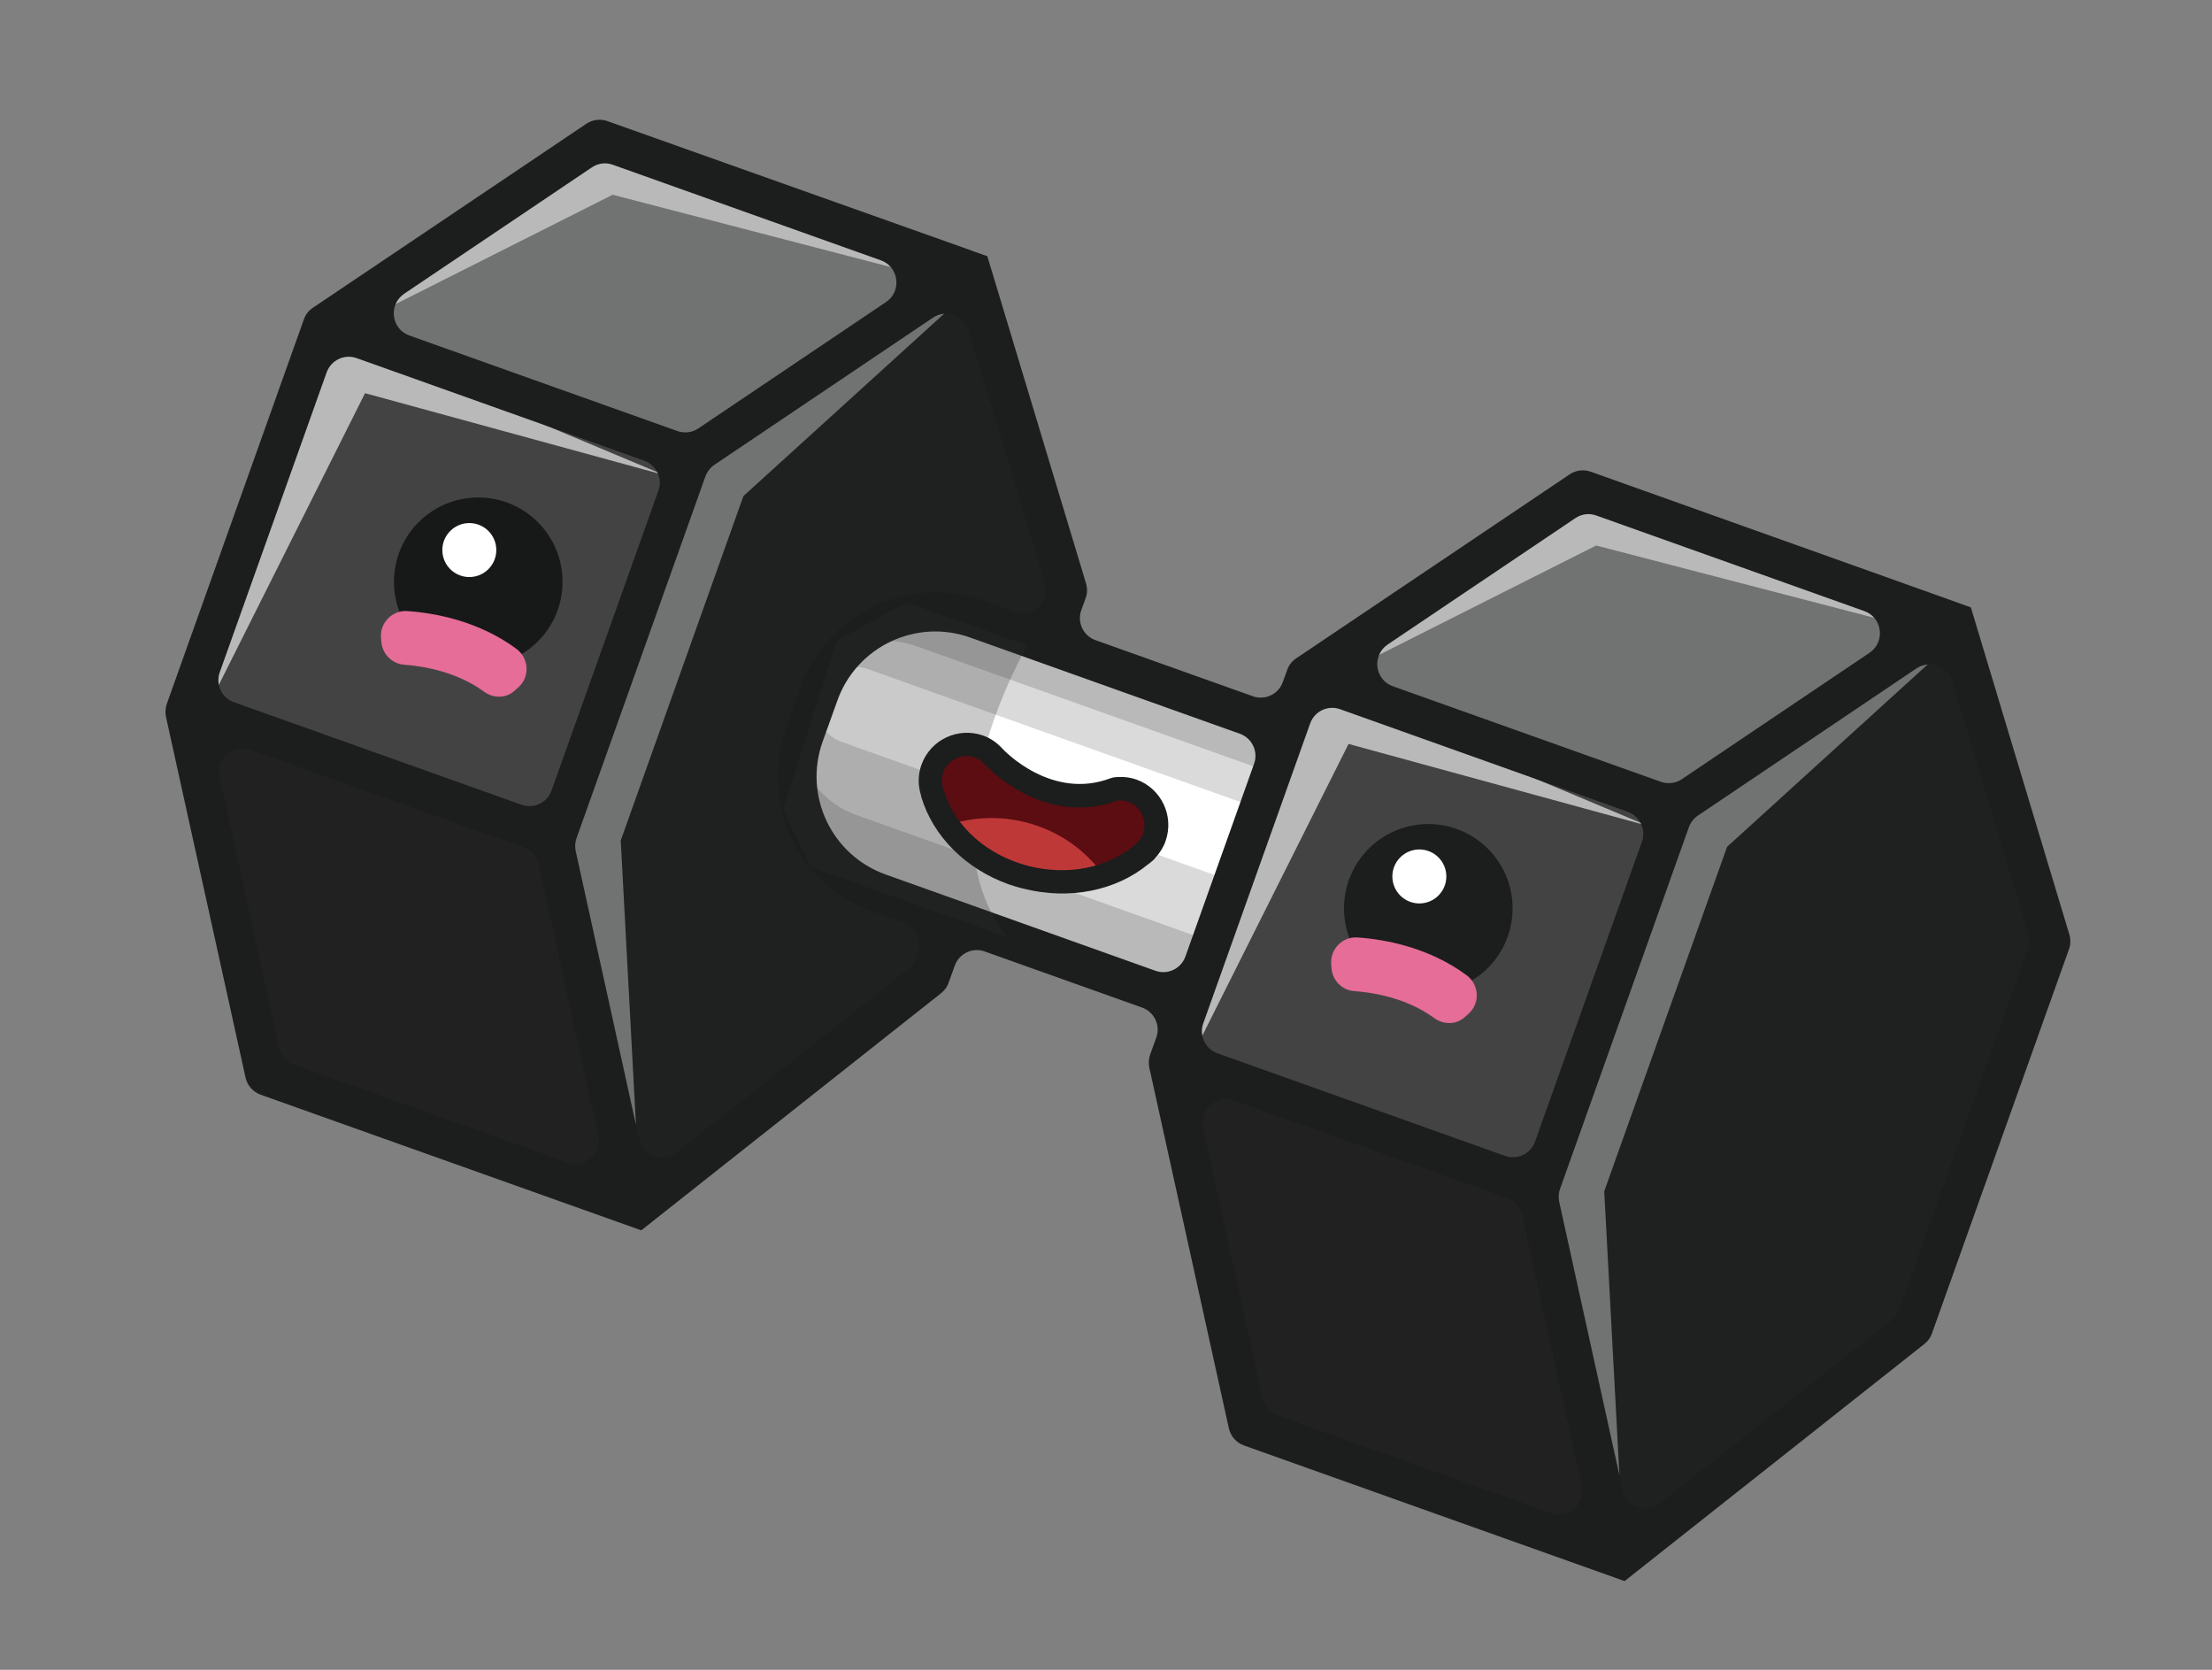
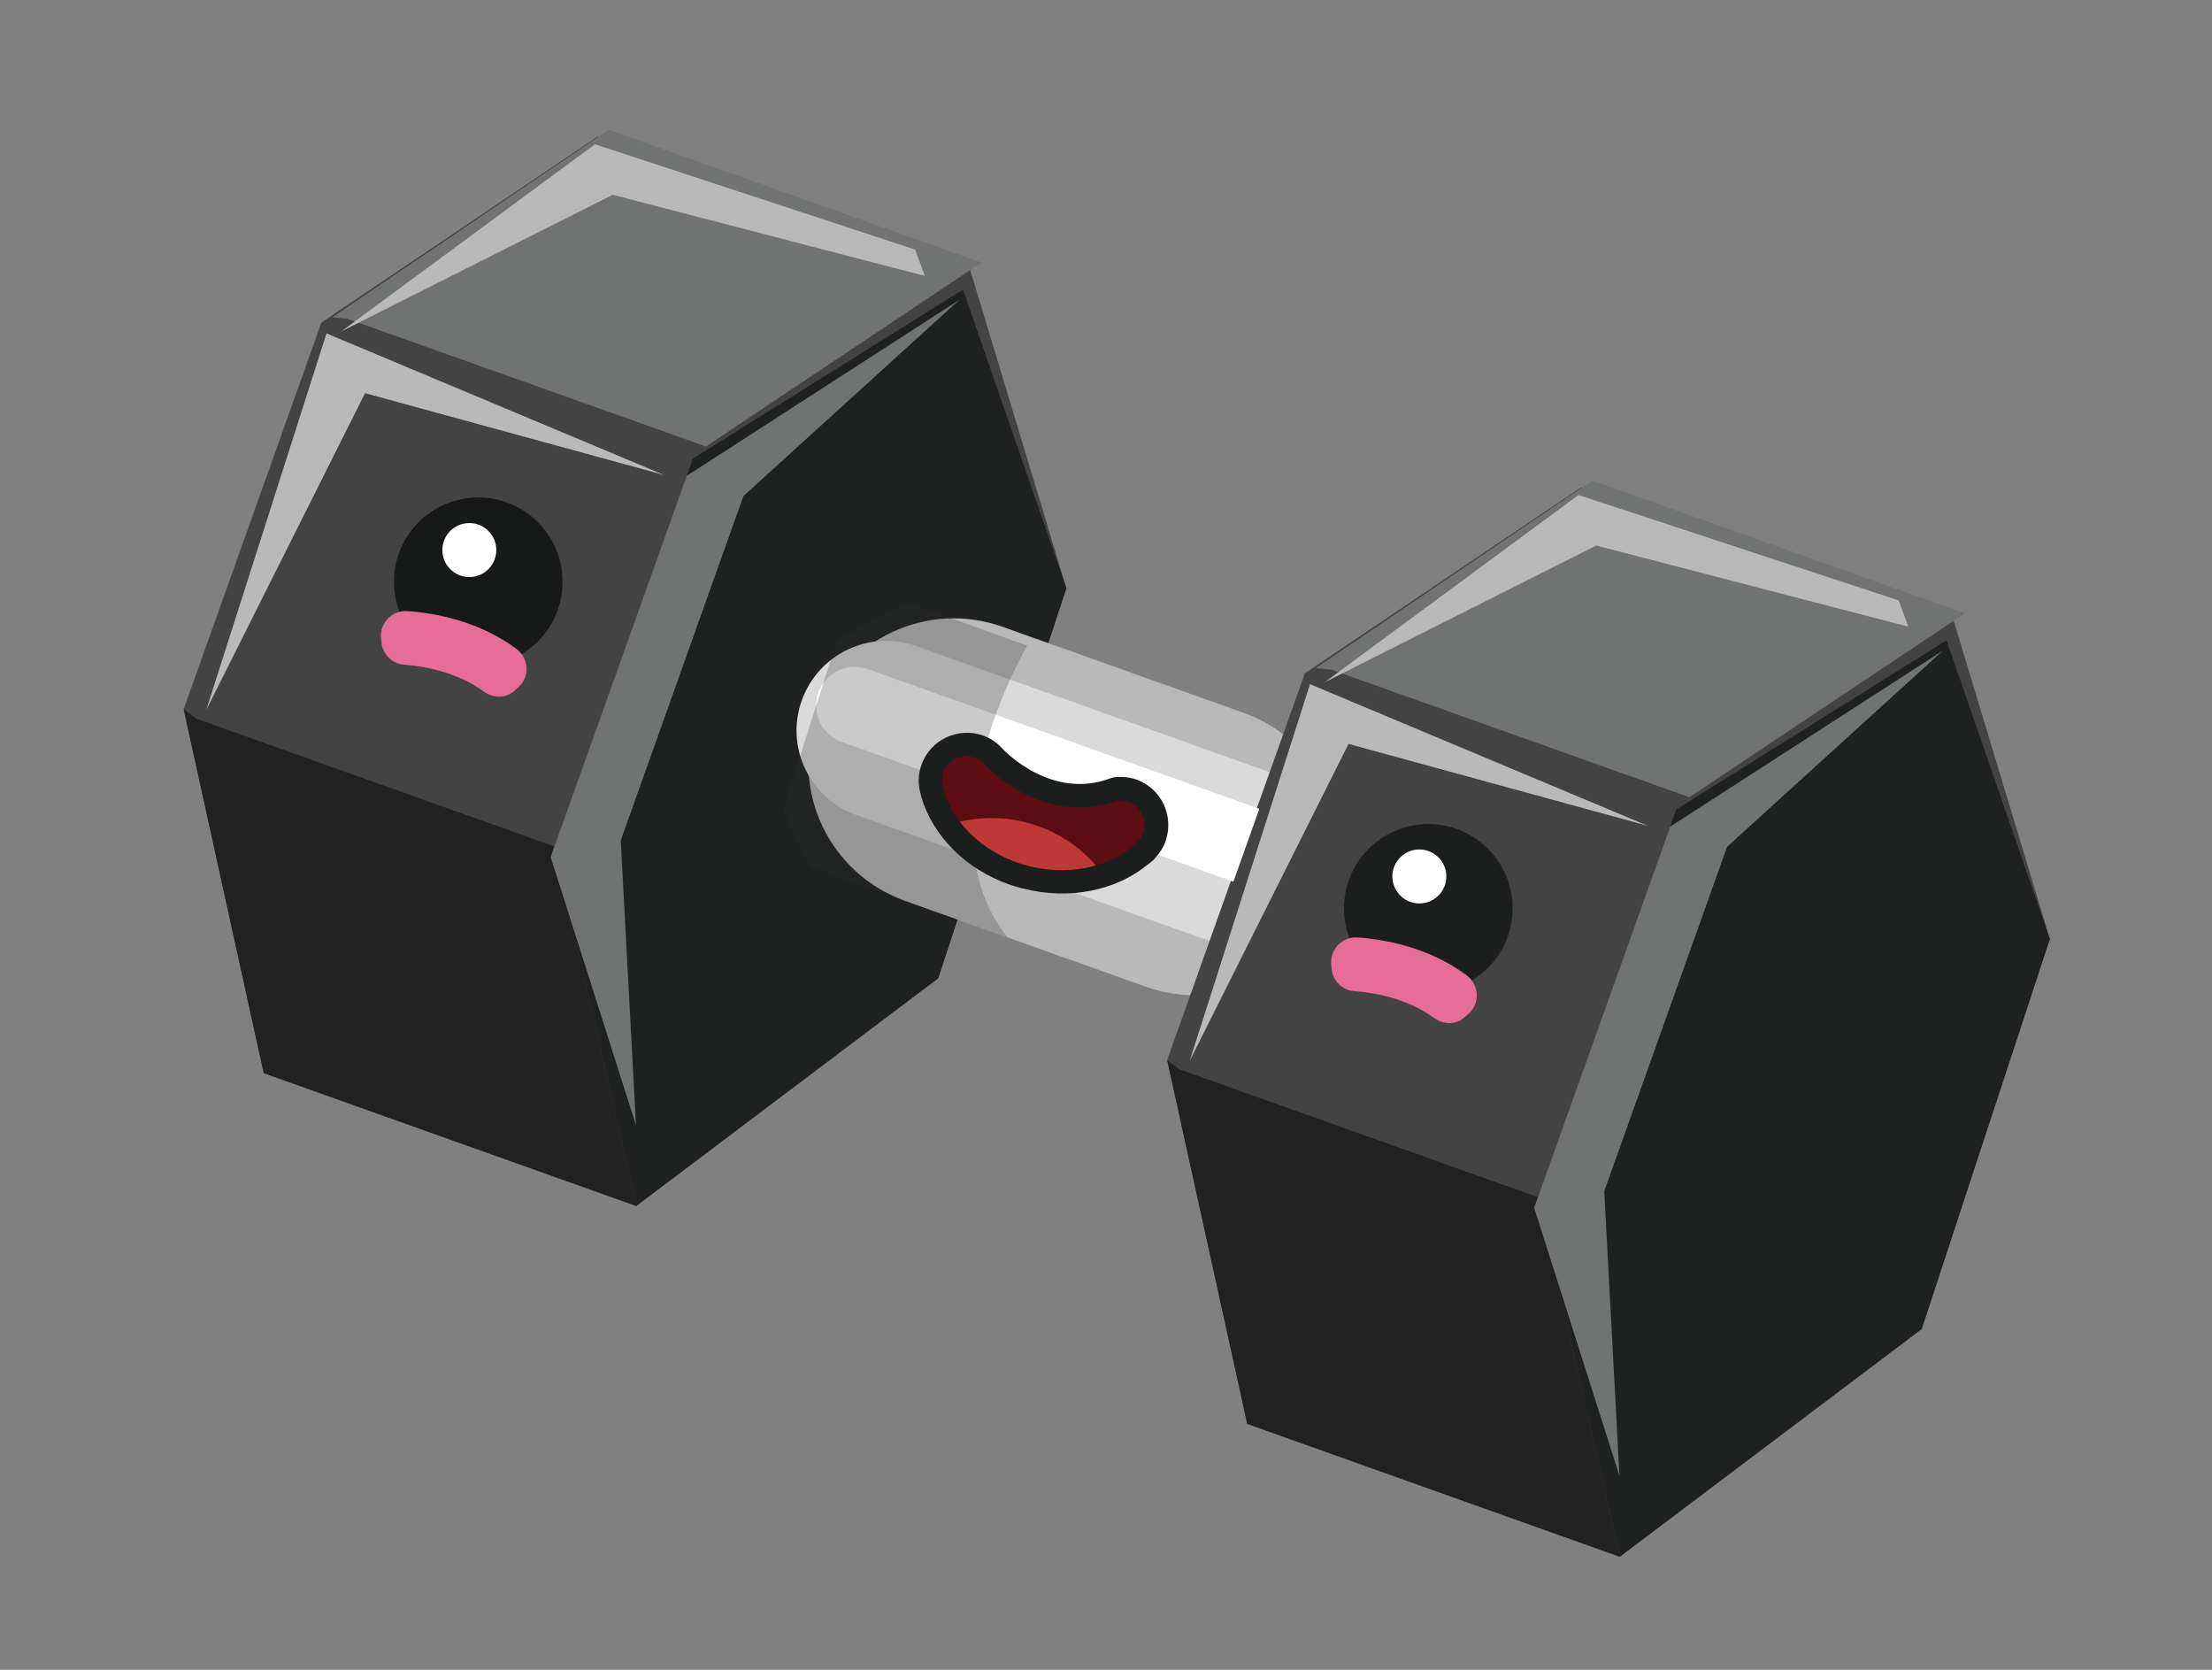
<svg xmlns="http://www.w3.org/2000/svg" version="1.1" id="圖層_1" x="0px" y="0px" viewBox="0 0 126.22 95.26" style="enable-background:new 0 0 126.22 95.26;" xml:space="preserve">
  <rect x="0" y="0" width="126.22" height="95.26" fill="#808080" stroke="none" />
  <style type="text/css">
	.st0{fill:#444344;}
	.st1{fill:#212121;}
	.st2{fill:#717272;}
	.st3{fill:#1F2020;}
	.st4{fill:#B9B9B9;}
	.st5{fill:#DADADA;}
	.st6{fill:#FFFFFF;}
	.st7{fill:#1C1D1D;}
	.st8{opacity:0.25;fill:#2C2D2D;}
	.st9{fill:#171818;}
	.st10{fill:#E56D97;}
	.st11{fill:#5B0D11;}
	.st12{fill:#BF3838;}
</style>
  <g>
    <g>
      <g>
        <polygon class="st0" points="55.35,15.37 34.1,7.79 18.34,18.4 10.48,40.46 15.05,61.22 36.31,68.8 52.98,55.61 60.85,33.56         " />
        <polygon class="st1" points="11.2,41 31.64,48.29 36.31,68.8 15.05,61.22 10.48,40.46    " />
        <polygon class="st2" points="19.84,18.19 40.28,25.47 56,14.98 34.74,7.4 18.95,18.11    " />
        <polygon class="st3" points="54.95,16.52 39.53,26.17 31.64,48.29 36.31,68.8 53.54,55.81 60.85,33.56    " />
        <polygon class="st4" points="52.77,15.74 34.96,11.11 19.47,18.91 33.95,8.23 52.22,14.24    " />
        <polygon class="st4" points="37.9,27.1 20.83,22.43 11.77,40.5 18.63,19.02    " />
        <polygon class="st2" points="54.75,17.1 42.42,28.3 35.42,47.95 36.29,64.19 31.42,48.89 39.18,27.15    " />
      </g>
      <path class="st4" d="M65.38,56.29l-13.74-4.9c-4.32-1.54-6.57-6.29-5.03-10.6l0,0c1.54-4.32,6.29-6.57,10.6-5.03l13.74,4.9    c4.32,1.54,6.57,6.29,5.03,10.6l0,0C74.45,55.58,69.7,57.83,65.38,56.29z" />
      <path class="st5" d="M68.6,53.53l-19.75-7.04c-2.66-0.95-4.05-3.87-3.1-6.53l0,0c0.95-2.66,3.87-4.05,6.53-3.1l19.75,7.04    c2.66,0.95,4.05,3.87,3.1,6.53l0,0C74.18,53.1,71.26,54.48,68.6,53.53z" />
      <g>
        <polygon class="st0" points="111.47,35.38 90.22,27.8 74.46,38.41 66.6,60.47 71.17,81.23 92.43,88.81 109.1,75.62 116.97,53.57         " />
        <polygon class="st1" points="67.32,61.01 87.76,68.3 92.43,88.81 71.17,81.23 66.6,60.47    " />
        <polygon class="st2" points="75.96,38.2 96.4,45.48 112.12,34.99 90.86,27.41 75.07,38.12    " />
        <polygon class="st3" points="111.07,36.53 95.65,46.18 87.76,68.3 92.43,88.81 109.66,75.82 116.97,53.57    " />
        <polygon class="st4" points="108.89,35.75 91.08,31.12 75.59,38.92 90.07,28.24 108.34,34.25    " />
        <polygon class="st4" points="94.02,47.11 76.95,42.44 67.89,60.51 74.75,39.03    " />
        <polygon class="st2" points="110.87,37.11 98.55,48.31 91.54,67.96 92.41,84.2 87.54,68.9 95.3,47.16    " />
      </g>
      <path class="st6" d="M71.86,46.14l-22.34-7.97c-1.15-0.41-2.41,0.19-2.82,1.34c-0.41,1.15,0.19,2.41,1.34,2.82l22.34,7.97    L71.86,46.14z" />
-       <path class="st7" d="M112.46,34.65l-0.7-0.25l-0.58-0.21l-20.41-7.28c-0.4-0.14-0.85-0.09-1.2,0.15l-15.61,10.5    c-0.24,0.16-0.42,0.39-0.51,0.66l-0.25,0.69c-0.25,0.7-1.02,1.06-1.71,0.81l-8.98-3.2c-0.7-0.25-1.06-1.02-0.81-1.71l0.25-0.69    c0.1-0.27,0.1-0.56,0.02-0.84l-5.63-18.66l-0.7-0.25l-0.58-0.21L34.66,6.91c-0.4-0.14-0.85-0.09-1.2,0.15l-15.61,10.5    c-0.24,0.16-0.42,0.39-0.51,0.66L9.52,40.15c-0.08,0.24-0.1,0.49-0.05,0.74l4.54,20.58c0.1,0.45,0.42,0.82,0.86,0.98l20.35,7.25    l1.21,0.43l0.16,0.06L53.7,56.66c0.2-0.16,0.35-0.36,0.43-0.6l0.35-0.97c0.25-0.7,1.02-1.06,1.71-0.81l8.98,3.2    c0.7,0.25,1.06,1.02,0.81,1.71l-0.35,0.97c-0.08,0.24-0.1,0.49-0.05,0.74l4.54,20.58c0.1,0.45,0.42,0.82,0.86,0.98l20.35,7.25    l1.21,0.43l0.16,0.06l17.11-13.53c0.2-0.16,0.35-0.36,0.43-0.6l7.82-21.92c0.1-0.27,0.1-0.56,0.02-0.84L112.46,34.65z     M91.09,29.41l15.29,5.45c1.04,0.37,1.21,1.76,0.3,2.38l-10.71,7.21c-0.35,0.24-0.8,0.29-1.2,0.15l-15.29-5.45    c-1.04-0.37-1.21-1.76-0.3-2.38l10.71-7.21C90.25,29.32,90.69,29.26,91.09,29.41z M85.88,65.94l-16.41-5.85    c-0.7-0.25-1.06-1.02-0.81-1.71l6.1-17.11c0.25-0.7,1.02-1.06,1.71-0.81l16.41,5.85c0.7,0.25,1.06,1.02,0.81,1.71l-6.1,17.11    C87.35,65.82,86.58,66.19,85.88,65.94z M34.97,9.4l15.29,5.45c1.04,0.37,1.21,1.76,0.3,2.38l-10.71,7.21    c-0.35,0.24-0.8,0.29-1.2,0.15l-15.29-5.45c-1.04-0.37-1.21-1.76-0.3-2.38l10.71-7.21C34.13,9.31,34.57,9.25,34.97,9.4z     M20.35,20.43l16.41,5.85c0.7,0.25,1.06,1.02,0.81,1.71l-6.1,17.11c-0.25,0.7-1.02,1.06-1.71,0.81l-16.41-5.85    c-0.7-0.25-1.06-1.02-0.81-1.71l6.1-17.11C18.89,20.55,19.65,20.18,20.35,20.43z M15.93,59.78l-3.4-15.45    c-0.23-1.03,0.77-1.91,1.76-1.55l15.58,5.55c0.44,0.16,0.76,0.52,0.86,0.98l3.41,15.45c0.23,1.03-0.77,1.91-1.76,1.55l-15.58-5.56    C16.35,60.6,16.03,60.23,15.93,59.78z M51.82,55.31L38.61,65.75c-0.78,0.61-1.93,0.2-2.14-0.76l-3.62-16.44    c-0.05-0.25-0.04-0.5,0.05-0.74l7.35-20.63c0.1-0.27,0.28-0.5,0.51-0.66l12.48-8.4c0.75-0.5,1.77-0.14,2.03,0.73l4.35,14.4    c0.08,0.27,0.08,0.57-0.02,0.84l0,0c-0.25,0.7-1.02,1.06-1.71,0.81l-1.77-0.63c-4.25-1.52-8.92,0.7-10.44,4.95l-0.84,2.34    c-1.52,4.25,0.7,8.92,4.95,10.44l1.77,0.63c0.7,0.25,1.06,1.02,0.81,1.71l-0.13,0.37C52.16,54.94,52.01,55.15,51.82,55.31z     M50.54,49.89c-3.09-1.1-4.7-4.5-3.6-7.58l0.84-2.34c1.1-3.09,4.5-4.7,7.58-3.6l15.39,5.49c0.7,0.25,1.06,1.02,0.81,1.71l-3.92,11    c-0.25,0.7-1.02,1.06-1.71,0.81L50.54,49.89z M72.05,79.79l-3.4-15.45c-0.23-1.03,0.77-1.91,1.76-1.55l15.58,5.55    c0.44,0.16,0.76,0.52,0.86,0.98l3.41,15.45c0.23,1.03-0.77,1.91-1.76,1.55l-15.58-5.56C72.47,80.61,72.15,80.24,72.05,79.79z     M107.94,75.32L94.73,85.76c-0.78,0.61-1.93,0.2-2.14-0.76l-3.62-16.44c-0.05-0.25-0.04-0.5,0.05-0.74l7.35-20.63    c0.1-0.27,0.28-0.5,0.51-0.66l12.48-8.4c0.75-0.5,1.77-0.14,2.03,0.73l4.35,14.4c0.08,0.27,0.08,0.57-0.02,0.84l-7.35,20.63    C108.28,74.95,108.13,75.16,107.94,75.32z" />
      <path class="st8" d="M58.62,36.83c0,0-6.15,10.41-1.13,16.64l-11.24-4.01l-1.57-3.28l3.08-9.65l3.99-2.16L58.62,36.83z" />
    </g>
    <g>
      <circle class="st7" cx="81.5" cy="51.82" r="4.81" />
      <circle class="st6" cx="80.99" cy="50" r="1.54" />
      <circle class="st9" cx="27.29" cy="33.19" r="4.81" />
      <circle class="st6" cx="26.78" cy="31.38" r="1.54" />
    </g>
    <g>
      <g>
        <path class="st10" d="M75.98,55.24l-0.02-0.23c-0.07-0.86,0.64-1.59,1.5-1.53c1.59,0.11,4.08,0.57,6.22,2.15     c0.72,0.53,0.79,1.58,0.14,2.18l-0.22,0.2c-0.49,0.46-1.22,0.46-1.76,0.07c-1.53-1.12-3.38-1.45-4.56-1.54     C76.58,56.5,76.03,55.93,75.98,55.24z" />
      </g>
      <g>
        <path class="st10" d="M21.76,36.62l-0.02-0.23c-0.07-0.86,0.64-1.59,1.5-1.53c1.59,0.11,4.08,0.57,6.22,2.15     c0.72,0.53,0.79,1.58,0.14,2.18l-0.22,0.2c-0.49,0.46-1.22,0.46-1.76,0.07c-1.53-1.12-3.38-1.45-4.56-1.54     C22.37,37.87,21.82,37.31,21.76,36.62z" />
      </g>
    </g>
    <g>
      <polygon class="st11" points="54.8,42.58 56.49,43.04 58.27,44.44 59.99,45.23 62.2,45.55 64.29,45.22 66.07,46.24 66.14,47.84     63.95,49.95 59.76,50.25 55.91,49.38 53.64,46.27 53.02,44.14 53.99,42.53   " />
      <path class="st12" d="M63.02,49.99c-0.91-1.27-2.19-2.3-3.78-2.86c-1.79-0.64-3.66-0.59-5.32,0    C55.49,49.05,58.38,51.21,63.02,49.99z" />
      <g>
        <path class="st7" d="M57.56,50.45c-2.44-0.87-4.32-2.73-4.99-4.99l-0.02-0.1c-0.18-0.58-0.17-1.18,0.03-1.73     c0.51-1.43,2.08-2.17,3.51-1.67c0.43,0.15,0.8,0.41,1.12,0.76c0.1,0.11,2.81,2.96,6.18,1.67l0.15-0.04     c0.45-0.06,0.89-0.02,1.3,0.12c1.43,0.51,2.17,2.08,1.67,3.51c-0.12,0.35-0.32,0.67-0.58,0.95l-0.1,0.12     c-0.04,0.04-0.09,0.07-0.13,0.11l-0.05,0.04c-0.06,0.05-0.09,0.08-0.13,0.1c-1.84,1.52-4.51,2.05-7.1,1.4     C58.11,50.63,57.83,50.54,57.56,50.45z M53.87,45.14c0.63,2.04,2.48,3.67,4.85,4.27c2.19,0.55,4.42,0.12,5.97-1.16l0.06-0.05     c0.06-0.05,0.09-0.07,0.12-0.1l0,0c0.01-0.01,0.02-0.03,0.03-0.04c0.16-0.16,0.26-0.33,0.33-0.52c0.33-0.92-0.4-1.98-1.46-1.87     c-4.19,1.55-7.43-1.9-7.56-2.05c-0.77-0.86-2.05-0.5-2.39,0.45c-0.13,0.38-0.07,0.72,0,0.93L53.87,45.14z" />
      </g>
    </g>
  </g>
</svg>